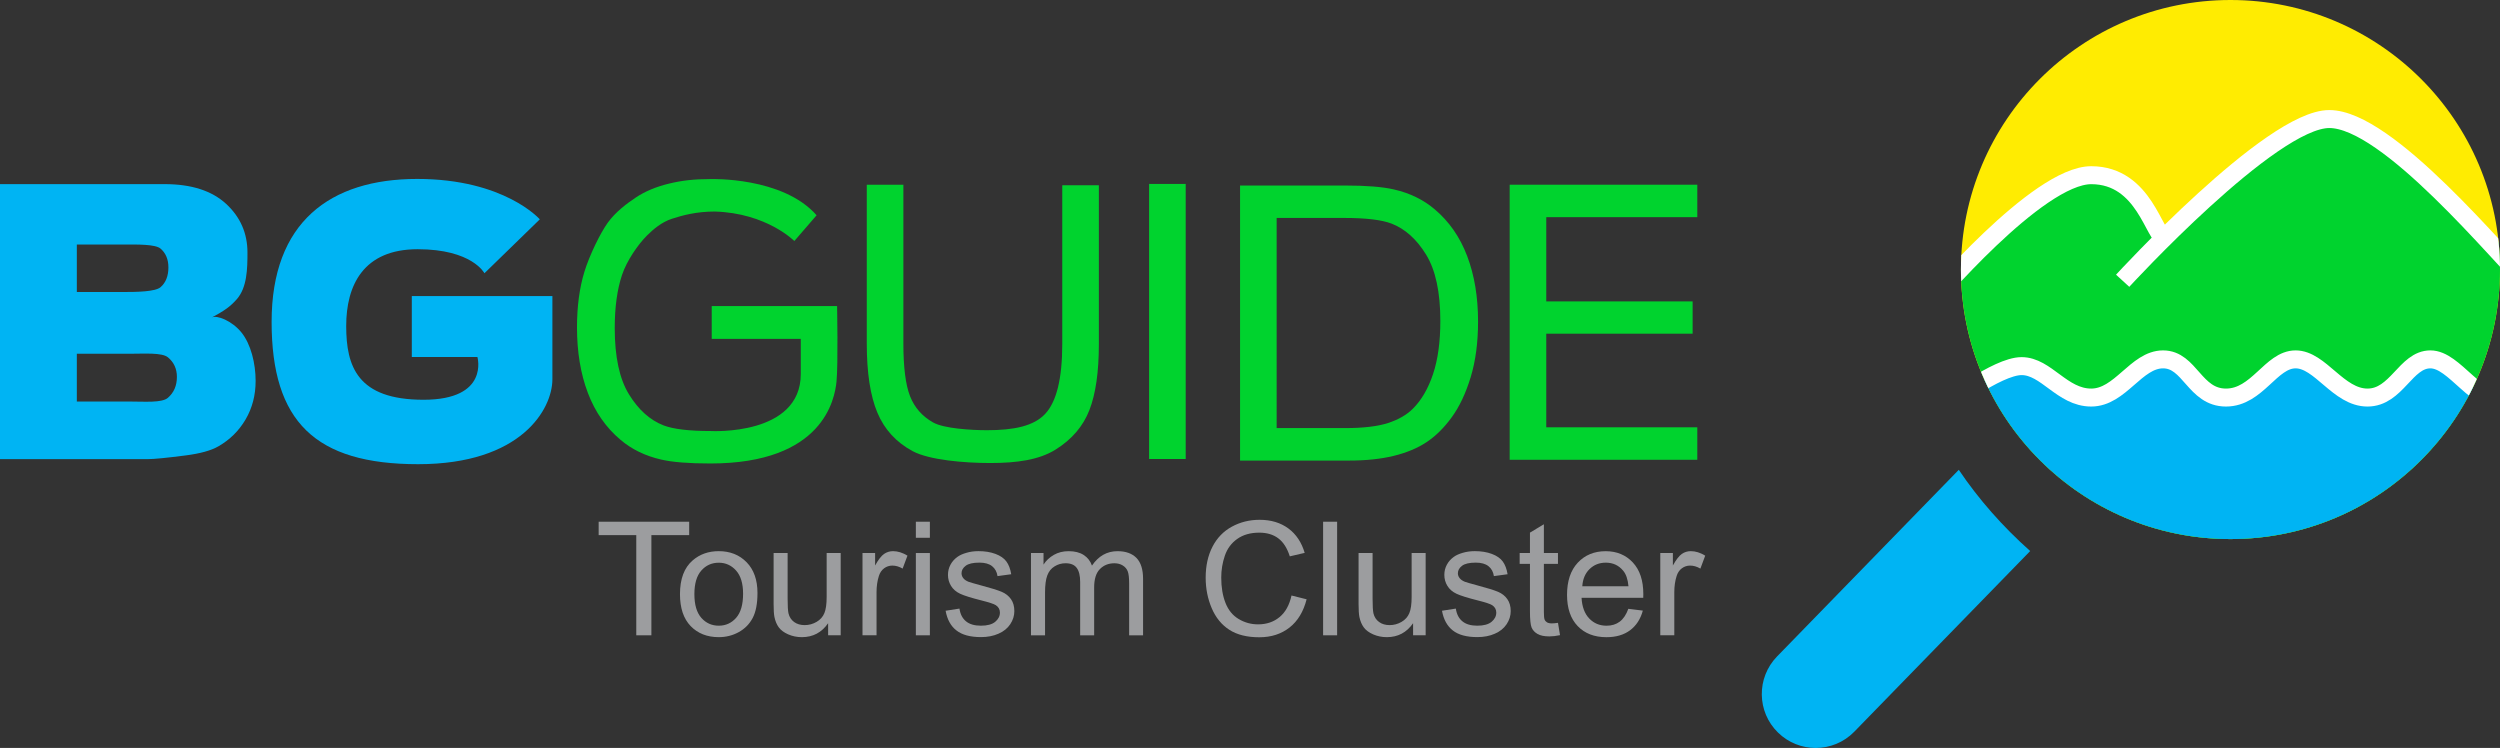
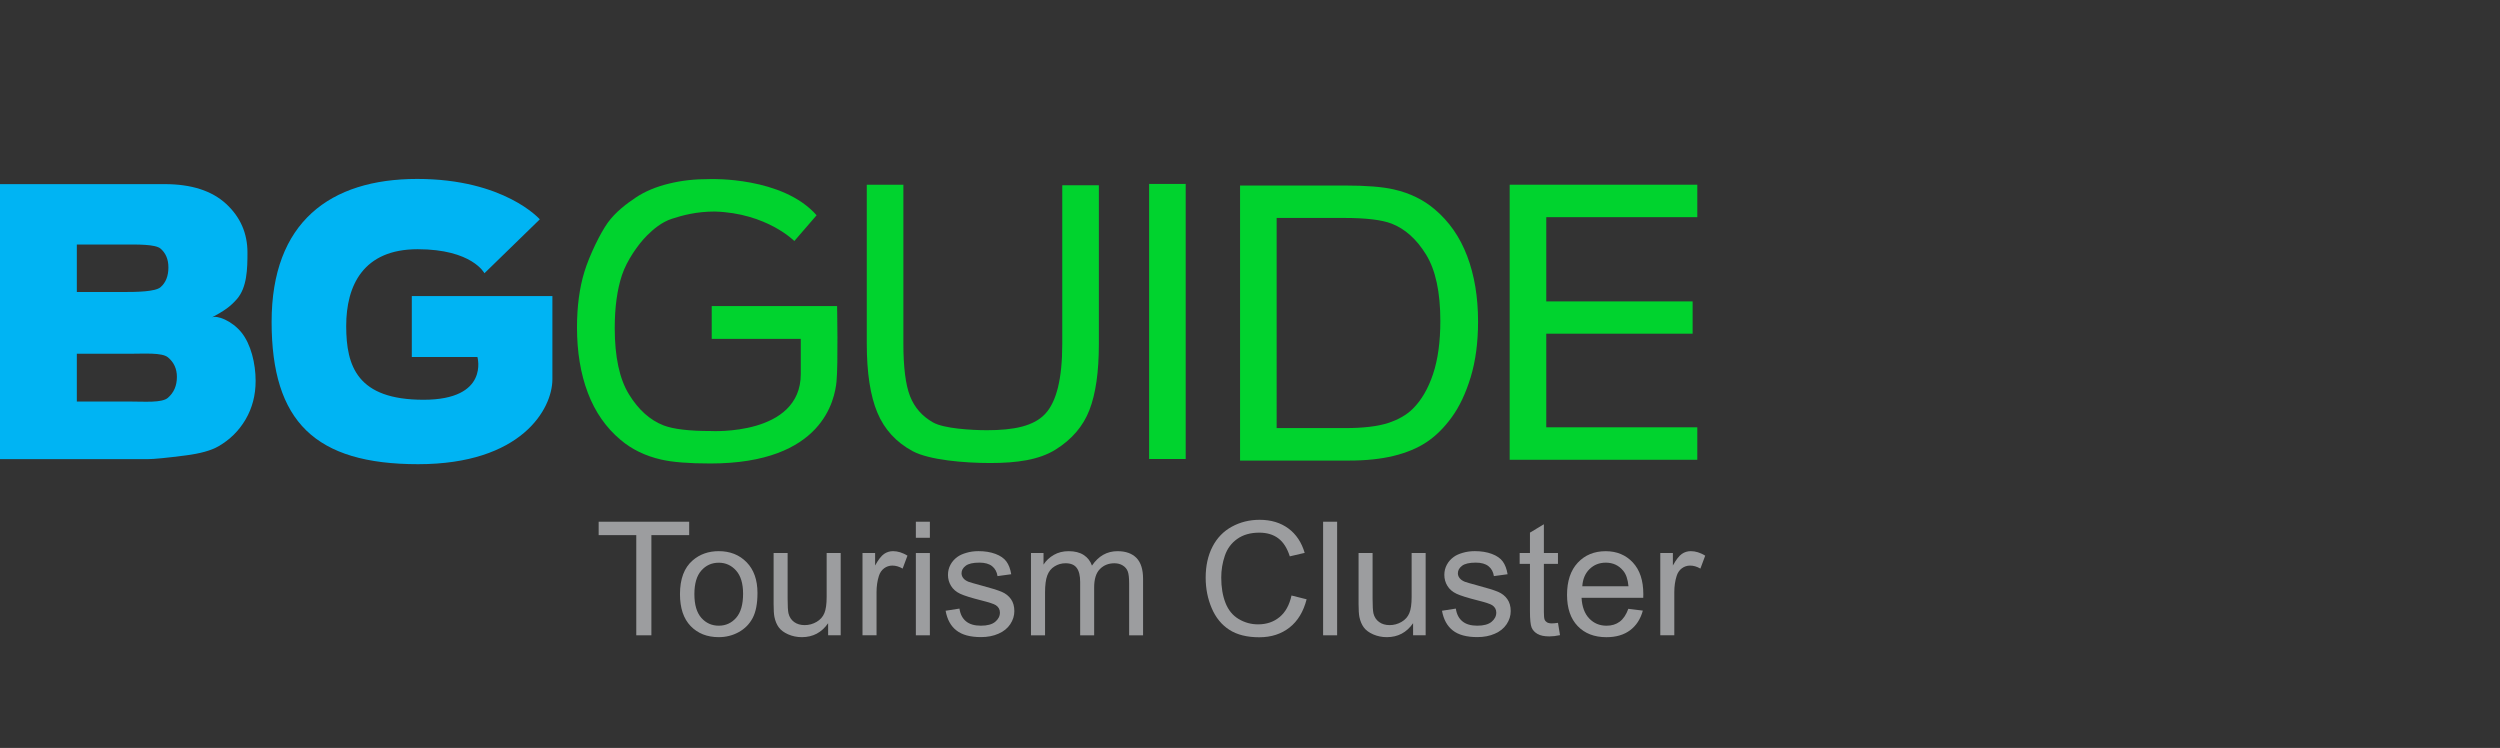
<svg xmlns="http://www.w3.org/2000/svg" xmlns:xlink="http://www.w3.org/1999/xlink" version="1.1" id="Layer_1" x="0px" y="0px" width="139.13px" height="41.625px" viewBox="0 0 139.13 41.625" enable-background="new 0 0 139.13 41.625" xml:space="preserve">
  <rect x="0" y="0" width="139.13" height="41.625" fill="#333333" stroke="none" />
  <g>
    <g>
      <g>
-         <path fill="#00B4F3" d="M109.01,26.146L98.898,36.532c-1.156,1.187-1.131,3.087,0.057,4.242c0.582,0.567,1.338,0.851,2.092,0.851     c0.781,0,1.563-0.303,2.15-0.907l9.787-10.052C111.456,29.307,110.119,27.791,109.01,26.146z" />
        <g>
          <defs>
-             <circle id="SVGID_1_" cx="124.13" cy="15" r="15" />
-           </defs>
+             </defs>
          <clipPath id="SVGID_2_">
            <use xlink:href="#SVGID_1_" overflow="visible" />
          </clipPath>
          <circle clip-path="url(#SVGID_2_)" fill="#FFEC01" cx="124.13" cy="15" r="15" />
          <path clip-path="url(#SVGID_2_)" fill="#00D32E" d="M141.13,16.25c-1.463-2.625-8.25-9.625-11.5-9.625s-9.125,6.625-9.125,6.625      c-0.625,0-1.125-3.5-4.125-3.5s-9,7.125-9,7.125S101.755,23.5,105.88,28s10.75,8.375,18.375,7.5S150.88,33.75,141.13,16.25z" />
          <path clip-path="url(#SVGID_2_)" fill="#00B4F3" d="M108.255,22.625c0,0,2.875-2.25,4.25-2.25s2.25,1.75,3.875,1.75      s2.5-2.125,4-2.125s1.75,2.125,3.5,2.125S126.38,20,127.755,20s2.375,2.125,4,2.125S133.88,20,135.255,20s2.5,2.5,4.5,2.5      c0,0,11.875,8.625,4.625,15.375s-13.5,15.875-25.125,12.875S103.755,32.125,108.255,22.625z" />
          <path clip-path="url(#SVGID_2_)" fill="none" stroke="#FFFFFF" stroke-miterlimit="10" d="M108.255,22.625      c0,0,2.875-2.25,4.25-2.25s2.25,1.75,3.875,1.75s2.5-2.125,4-2.125s1.75,2.125,3.5,2.125S126.38,20,127.755,20      s2.375,2.125,4,2.125S133.88,20,135.255,20s2.5,2.5,4.5,2.5" />
-           <path clip-path="url(#SVGID_2_)" fill="none" stroke="#FFFFFF" stroke-miterlimit="10" d="M107.38,16.875c0,0,6-7.125,9-7.125      s3.5,3.5,4.125,3.5" />
+           <path clip-path="url(#SVGID_2_)" fill="none" stroke="#FFFFFF" stroke-miterlimit="10" d="M107.38,16.875s3.5,3.5,4.125,3.5" />
          <path clip-path="url(#SVGID_2_)" fill="none" stroke="#FFFFFF" stroke-miterlimit="10" d="M118.13,15.625c0,0,8.25-9,11.5-9      s9.375,7.5,11.5,9.625" />
        </g>
      </g>
      <g>
        <path fill="#00D32E" d="M59.117,10.309h2.037v8.844c0,1.539-0.175,2.76-0.525,3.665c-0.35,0.905-0.98,1.641-1.895,2.209     c-0.914,0.567-2.141,0.741-3.625,0.741c-1.442,0-3.403-0.167-4.32-0.662c-0.917-0.494-1.571-1.209-1.963-2.146     s-0.588-2.215-0.588-3.837V10.28h2.037v8.834c0,1.329,0.124,2.309,0.373,2.939c0.248,0.63,0.675,1.115,1.28,1.457     c0.605,0.341,2.128,0.432,3.003,0.432c1.498,0,2.595-0.228,3.231-0.904c0.637-0.675,0.955-1.973,0.955-3.894V10.309z" />
        <path fill="#00D32E" d="M63.95,25.543V10.236h2.036v15.308H63.95z" />
        <path fill="#00D32E" d="M69.012,25.631V10.324h5.823c1.197,0,2.11,0.073,2.74,0.219c0.882,0.202,1.635,0.568,2.258,1.096     c0.812,0.682,1.418,1.554,1.82,2.616s0.604,2.274,0.604,3.639c0,1.163-0.137,2.193-0.409,3.091     c-0.273,0.898-0.623,1.641-1.051,2.229c-0.426,0.589-0.894,1.051-1.401,1.389c-0.507,0.337-1.12,0.593-1.837,0.768     c-0.717,0.174-1.542,0.261-2.473,0.261H69.012z M71.048,23.824h3.809c1.014,0,1.811-0.094,2.389-0.282     c0.577-0.188,1.037-0.452,1.38-0.793c0.483-0.48,0.858-1.126,1.128-1.937c0.27-0.811,0.404-1.794,0.404-2.95     c0-1.601-0.264-2.831-0.792-3.691s-1.171-1.436-1.927-1.729c-0.546-0.208-1.424-0.313-2.635-0.313h-3.756V23.824z" />
        <path fill="#00D32E" d="M39.533,25.794c-1.197,0-2.11-0.073-2.74-0.219c-0.882-0.202-1.634-0.568-2.257-1.096     c-0.812-0.682-1.419-1.554-1.821-2.616s-0.604-2.275-0.604-3.639c0-1.163,0.136-2.193,0.41-3.091     c0.273-0.898,0.884-2.163,1.311-2.751c0.427-0.588,1.053-1.059,1.561-1.396c0.507-0.337,1.119-0.593,1.837-0.767     c0.717-0.174,1.382-0.253,2.313-0.253c0,0,4.011-0.138,5.902,2.014l-1.239,1.434c0,0-1.53-1.556-4.432-1.642     c-1.015,0-1.804,0.215-2.381,0.403c-0.578,0.188-1.045,0.592-1.388,0.933c-0.483,0.48-1.12,1.387-1.39,2.198     c-0.269,0.811-0.404,1.794-0.404,2.95c0,1.601,0.264,2.831,0.792,3.69c0.529,0.86,1.171,1.436,1.927,1.729     c0.546,0.209,1.424,0.313,2.635,0.313c0,0,5,0.281,5-3.174c0-1.141,0-1.956,0-1.956h-4.956v-1.825h6.976     c0,0,0.065,3.227-0.032,4.205C46.454,22.215,45.814,25.794,39.533,25.794z" />
        <path fill="#00D32E" d="M84.016,25.587V10.28h10.442v1.806h-8.405v4.688h8.145v1.796h-8.145v5.21h8.405v1.807H84.016z" />
        <g>
          <g>
            <path fill="#00B4F3" d="M0,10.247h9.164c1.483,0,2.623,0.366,3.417,1.096c0.794,0.731,1.191,1.636,1.191,2.715       c0,0.905-0.023,1.942-0.59,2.589c-0.378,0.432-0.72,0.658-1.397,1.023c0.278-0.15,1.125,0.176,1.659,0.841       c0.518,0.646,0.782,1.713,0.782,2.688c0,0.793-0.186,1.507-0.557,2.141c-0.371,0.634-0.878,1.135-1.522,1.503       c-0.399,0.229-1.001,0.397-1.806,0.501c-1.071,0.139-1.781,0.208-2.131,0.208H0V10.247z M4.276,16.251h2.59       c0.742,0,1.78-0.015,2.07-0.269c0.291-0.254,0.436-0.621,0.436-1.102c0-0.445-0.146-0.793-0.436-1.044       c-0.291-0.252-1.317-0.228-2.039-0.228H4.276V16.251z M4.276,22.346h2.946c0.819,0,1.784,0.084,2.119-0.205       c0.336-0.289,0.504-0.677,0.504-1.164c0-0.453-0.167-0.816-0.499-1.091c-0.333-0.274-1.302-0.199-2.135-0.199H4.276V22.346z" />
          </g>
        </g>
        <path fill="#00B4F3" d="M30.041,12.207c0,0-1.964-2.249-6.821-2.249c-4.857,0-8.104,2.412-8.104,7.954s2.418,7.921,8.155,7.921     c5.738,0,7.471-3.064,7.471-4.727c0-1.663,0-4.629,0-4.629h-7.824v3.39h3.651c0,0,0.685,2.38-2.999,2.38     c-3.684,0-4.303-1.858-4.303-4.107c0-2.249,0.945-4.271,3.977-4.271s3.716,1.337,3.716,1.337L30.041,12.207z" />
      </g>
    </g>
    <g>
      <g>
        <path fill="#9C9D9F" d="M35.41,35.356v-5.575h-2.094v-0.746h5.038v0.746h-2.103v5.575H35.41z" />
        <path fill="#9C9D9F" d="M37.842,33.066c0-0.848,0.236-1.476,0.711-1.883c0.396-0.34,0.878-0.51,1.447-0.51     c0.633,0,1.151,0.207,1.552,0.619c0.402,0.412,0.603,0.982,0.603,1.709c0,0.59-0.089,1.053-0.267,1.391     c-0.178,0.338-0.437,0.6-0.776,0.787c-0.34,0.187-0.71,0.28-1.113,0.28c-0.644,0-1.165-0.206-1.563-0.616     C38.041,34.432,37.842,33.84,37.842,33.066z M38.644,33.066c0,0.588,0.129,1.025,0.386,1.318     c0.257,0.291,0.581,0.437,0.971,0.437c0.387,0,0.71-0.146,0.967-0.439c0.257-0.293,0.386-0.739,0.386-1.341     c0-0.566-0.129-0.995-0.388-1.287c-0.259-0.291-0.581-0.438-0.965-0.438c-0.39,0-0.713,0.145-0.971,0.436     C38.773,32.043,38.644,32.48,38.644,33.066z" />
        <path fill="#9C9D9F" d="M46.087,35.356v-0.673c-0.358,0.518-0.845,0.776-1.461,0.776c-0.271,0-0.525-0.052-0.761-0.155     c-0.236-0.104-0.41-0.234-0.525-0.391c-0.114-0.156-0.194-0.348-0.24-0.574c-0.032-0.153-0.047-0.395-0.047-0.725v-2.838h0.78     v2.539c0,0.406,0.016,0.68,0.048,0.82c0.049,0.203,0.153,0.363,0.312,0.48c0.159,0.116,0.356,0.174,0.59,0.174     c0.234,0,0.454-0.06,0.659-0.178c0.205-0.119,0.35-0.281,0.436-0.488c0.085-0.205,0.127-0.504,0.127-0.895v-2.453h0.781v4.579     H46.087z" />
        <path fill="#9C9D9F" d="M48,35.356v-4.579h0.702v0.694c0.18-0.325,0.345-0.539,0.497-0.643s0.319-0.155,0.501-0.155     c0.263,0,0.53,0.084,0.802,0.25l-0.269,0.721c-0.19-0.113-0.382-0.168-0.572-0.168c-0.171,0-0.324,0.051-0.46,0.152     c-0.136,0.102-0.232,0.244-0.29,0.426c-0.087,0.275-0.13,0.576-0.13,0.904v2.397H48z" />
        <path fill="#9C9D9F" d="M50.969,29.928v-0.893h0.78v0.893H50.969z M50.969,35.356v-4.579h0.78v4.579H50.969z" />
        <path fill="#9C9D9F" d="M52.625,33.989l0.771-0.12c0.043,0.308,0.164,0.543,0.362,0.707c0.198,0.164,0.475,0.245,0.831,0.245     c0.357,0,0.624-0.072,0.797-0.217c0.174-0.146,0.261-0.315,0.261-0.511c0-0.176-0.076-0.314-0.229-0.414     c-0.107-0.069-0.373-0.157-0.799-0.264c-0.571-0.144-0.968-0.268-1.189-0.373c-0.221-0.104-0.389-0.25-0.503-0.436     c-0.114-0.186-0.171-0.391-0.171-0.614c0-0.204,0.047-0.394,0.141-0.567c0.094-0.174,0.222-0.317,0.384-0.432     c0.121-0.09,0.287-0.166,0.497-0.227c0.209-0.063,0.434-0.094,0.674-0.094c0.361,0,0.678,0.052,0.951,0.155     s0.475,0.243,0.605,0.421c0.13,0.176,0.219,0.412,0.269,0.709l-0.763,0.104c-0.035-0.236-0.136-0.42-0.302-0.553     c-0.167-0.131-0.401-0.197-0.705-0.197c-0.358,0-0.614,0.059-0.767,0.177s-0.229,0.255-0.229,0.413     c0,0.102,0.032,0.191,0.095,0.271c0.063,0.084,0.164,0.153,0.299,0.207c0.078,0.029,0.309,0.096,0.689,0.199     c0.553,0.146,0.938,0.267,1.155,0.359c0.219,0.094,0.39,0.229,0.515,0.408c0.124,0.178,0.186,0.399,0.186,0.664     c0,0.258-0.076,0.502-0.228,0.73s-0.37,0.405-0.657,0.529c-0.285,0.126-0.609,0.188-0.971,0.188     c-0.598,0-1.054-0.124-1.367-0.371C52.912,34.842,52.712,34.475,52.625,33.989z" />
        <path fill="#9C9D9F" d="M57.376,35.356v-4.579h0.698v0.643c0.145-0.225,0.337-0.404,0.577-0.541     c0.239-0.137,0.513-0.205,0.818-0.205c0.342,0,0.621,0.07,0.84,0.211c0.218,0.141,0.371,0.338,0.461,0.592     c0.364-0.535,0.838-0.803,1.422-0.803c0.457,0,0.809,0.126,1.055,0.377c0.245,0.252,0.367,0.639,0.367,1.162v3.144h-0.775v-2.885     c0-0.311-0.025-0.534-0.076-0.671c-0.051-0.136-0.143-0.246-0.275-0.329s-0.289-0.125-0.469-0.125     c-0.323,0-0.592,0.106-0.805,0.321c-0.215,0.214-0.322,0.557-0.322,1.027v2.661h-0.779v-2.976c0-0.344-0.064-0.604-0.191-0.775     c-0.127-0.173-0.335-0.259-0.624-0.259c-0.22,0-0.423,0.058-0.608,0.173c-0.188,0.114-0.322,0.282-0.406,0.504     s-0.125,0.54-0.125,0.957v2.376H57.376z" />
        <path fill="#9C9D9F" d="M71.875,33.141l0.841,0.211c-0.177,0.688-0.493,1.211-0.952,1.572c-0.458,0.359-1.018,0.541-1.68,0.541     c-0.685,0-1.242-0.139-1.671-0.417c-0.429-0.277-0.757-0.679-0.98-1.204c-0.224-0.527-0.335-1.092-0.335-1.695     c0-0.658,0.126-1.232,0.379-1.723s0.613-0.862,1.079-1.116c0.467-0.255,0.981-0.382,1.542-0.382c0.635,0,1.17,0.161,1.604,0.482     c0.434,0.322,0.735,0.775,0.906,1.359l-0.828,0.193c-0.147-0.46-0.361-0.795-0.642-1.004c-0.28-0.211-0.633-0.315-1.058-0.315     c-0.488,0-0.897,0.116-1.225,0.349c-0.328,0.232-0.559,0.545-0.691,0.938c-0.134,0.392-0.199,0.797-0.199,1.214     c0,0.537,0.078,1.006,0.235,1.407s0.402,0.701,0.735,0.899c0.332,0.198,0.691,0.297,1.079,0.297c0.472,0,0.87-0.135,1.196-0.405     C71.538,34.072,71.758,33.672,71.875,33.141z" />
        <path fill="#9C9D9F" d="M73.634,35.356v-6.321h0.78v6.321H73.634z" />
        <path fill="#9C9D9F" d="M78.641,35.356v-0.673c-0.358,0.518-0.845,0.776-1.46,0.776c-0.273,0-0.525-0.052-0.762-0.155     c-0.235-0.104-0.41-0.234-0.524-0.391s-0.194-0.348-0.241-0.574c-0.031-0.153-0.047-0.395-0.047-0.725v-2.838h0.78v2.539     c0,0.406,0.016,0.68,0.048,0.82c0.049,0.203,0.152,0.363,0.313,0.48c0.158,0.116,0.354,0.174,0.589,0.174s0.454-0.06,0.659-0.178     c0.205-0.119,0.35-0.281,0.436-0.488c0.086-0.205,0.128-0.504,0.128-0.895v-2.453h0.78v4.579H78.641z" />
        <path fill="#9C9D9F" d="M80.25,33.989l0.771-0.12c0.043,0.308,0.163,0.543,0.362,0.707c0.197,0.164,0.475,0.245,0.83,0.245     c0.357,0,0.623-0.072,0.797-0.217c0.174-0.146,0.261-0.315,0.261-0.511c0-0.176-0.077-0.314-0.229-0.414     c-0.107-0.069-0.373-0.157-0.799-0.264c-0.572-0.144-0.969-0.268-1.189-0.373c-0.221-0.104-0.389-0.25-0.503-0.436     s-0.171-0.391-0.171-0.614c0-0.204,0.047-0.394,0.141-0.567s0.222-0.317,0.384-0.432c0.121-0.09,0.286-0.166,0.497-0.227     c0.209-0.063,0.434-0.094,0.674-0.094c0.361,0,0.678,0.052,0.951,0.155s0.475,0.243,0.605,0.421     c0.129,0.176,0.219,0.412,0.268,0.709l-0.762,0.104c-0.035-0.236-0.136-0.42-0.303-0.553c-0.166-0.131-0.4-0.197-0.704-0.197     c-0.358,0-0.614,0.059-0.767,0.177c-0.154,0.118-0.23,0.255-0.23,0.413c0,0.102,0.031,0.191,0.096,0.271     c0.063,0.084,0.163,0.153,0.299,0.207c0.078,0.029,0.309,0.096,0.689,0.199c0.553,0.146,0.938,0.267,1.156,0.359     c0.218,0.094,0.389,0.229,0.513,0.408c0.124,0.178,0.187,0.399,0.187,0.664c0,0.258-0.076,0.502-0.228,0.73     s-0.37,0.405-0.657,0.529c-0.286,0.126-0.609,0.188-0.971,0.188c-0.599,0-1.055-0.124-1.368-0.371S80.336,34.475,80.25,33.989z" />
        <path fill="#9C9D9F" d="M86.705,34.662l0.113,0.686c-0.22,0.047-0.416,0.069-0.59,0.069c-0.283,0-0.502-0.045-0.658-0.134     s-0.266-0.206-0.33-0.352c-0.063-0.145-0.095-0.451-0.095-0.916v-2.635h-0.573v-0.604h0.573v-1.134l0.775-0.466v1.6h0.784v0.604     H85.92v2.678c0,0.221,0.015,0.363,0.042,0.427s0.072,0.114,0.134,0.151c0.063,0.037,0.15,0.057,0.267,0.057     C86.449,34.693,86.564,34.682,86.705,34.662z" />
        <path fill="#9C9D9F" d="M90.62,33.882l0.807,0.099c-0.128,0.469-0.362,0.833-0.706,1.092c-0.344,0.258-0.783,0.388-1.318,0.388     c-0.674,0-1.207-0.206-1.602-0.619c-0.395-0.412-0.592-0.991-0.592-1.735c0-0.77,0.199-1.367,0.598-1.793     s0.916-0.639,1.553-0.639c0.615,0,1.118,0.209,1.508,0.625c0.391,0.417,0.586,1.004,0.586,1.76c0,0.045-0.002,0.114-0.004,0.207     h-3.434c0.028,0.503,0.172,0.888,0.429,1.154c0.257,0.268,0.577,0.401,0.962,0.401c0.287,0,0.531-0.074,0.732-0.224     C90.341,34.448,90.501,34.209,90.62,33.882z M88.058,32.627h2.57c-0.035-0.385-0.133-0.674-0.295-0.866     c-0.248-0.3-0.57-0.448-0.967-0.448c-0.357,0-0.659,0.119-0.904,0.357C88.219,31.908,88.083,32.228,88.058,32.627z" />
        <path fill="#9C9D9F" d="M92.398,35.356v-4.579h0.701v0.694c0.18-0.325,0.346-0.539,0.497-0.643s0.318-0.155,0.501-0.155     c0.263,0,0.53,0.084,0.802,0.25l-0.269,0.721c-0.191-0.113-0.382-0.168-0.572-0.168c-0.171,0-0.324,0.051-0.46,0.152     s-0.232,0.244-0.29,0.426c-0.087,0.275-0.13,0.576-0.13,0.904v2.397H92.398z" />
      </g>
    </g>
  </g>
</svg>